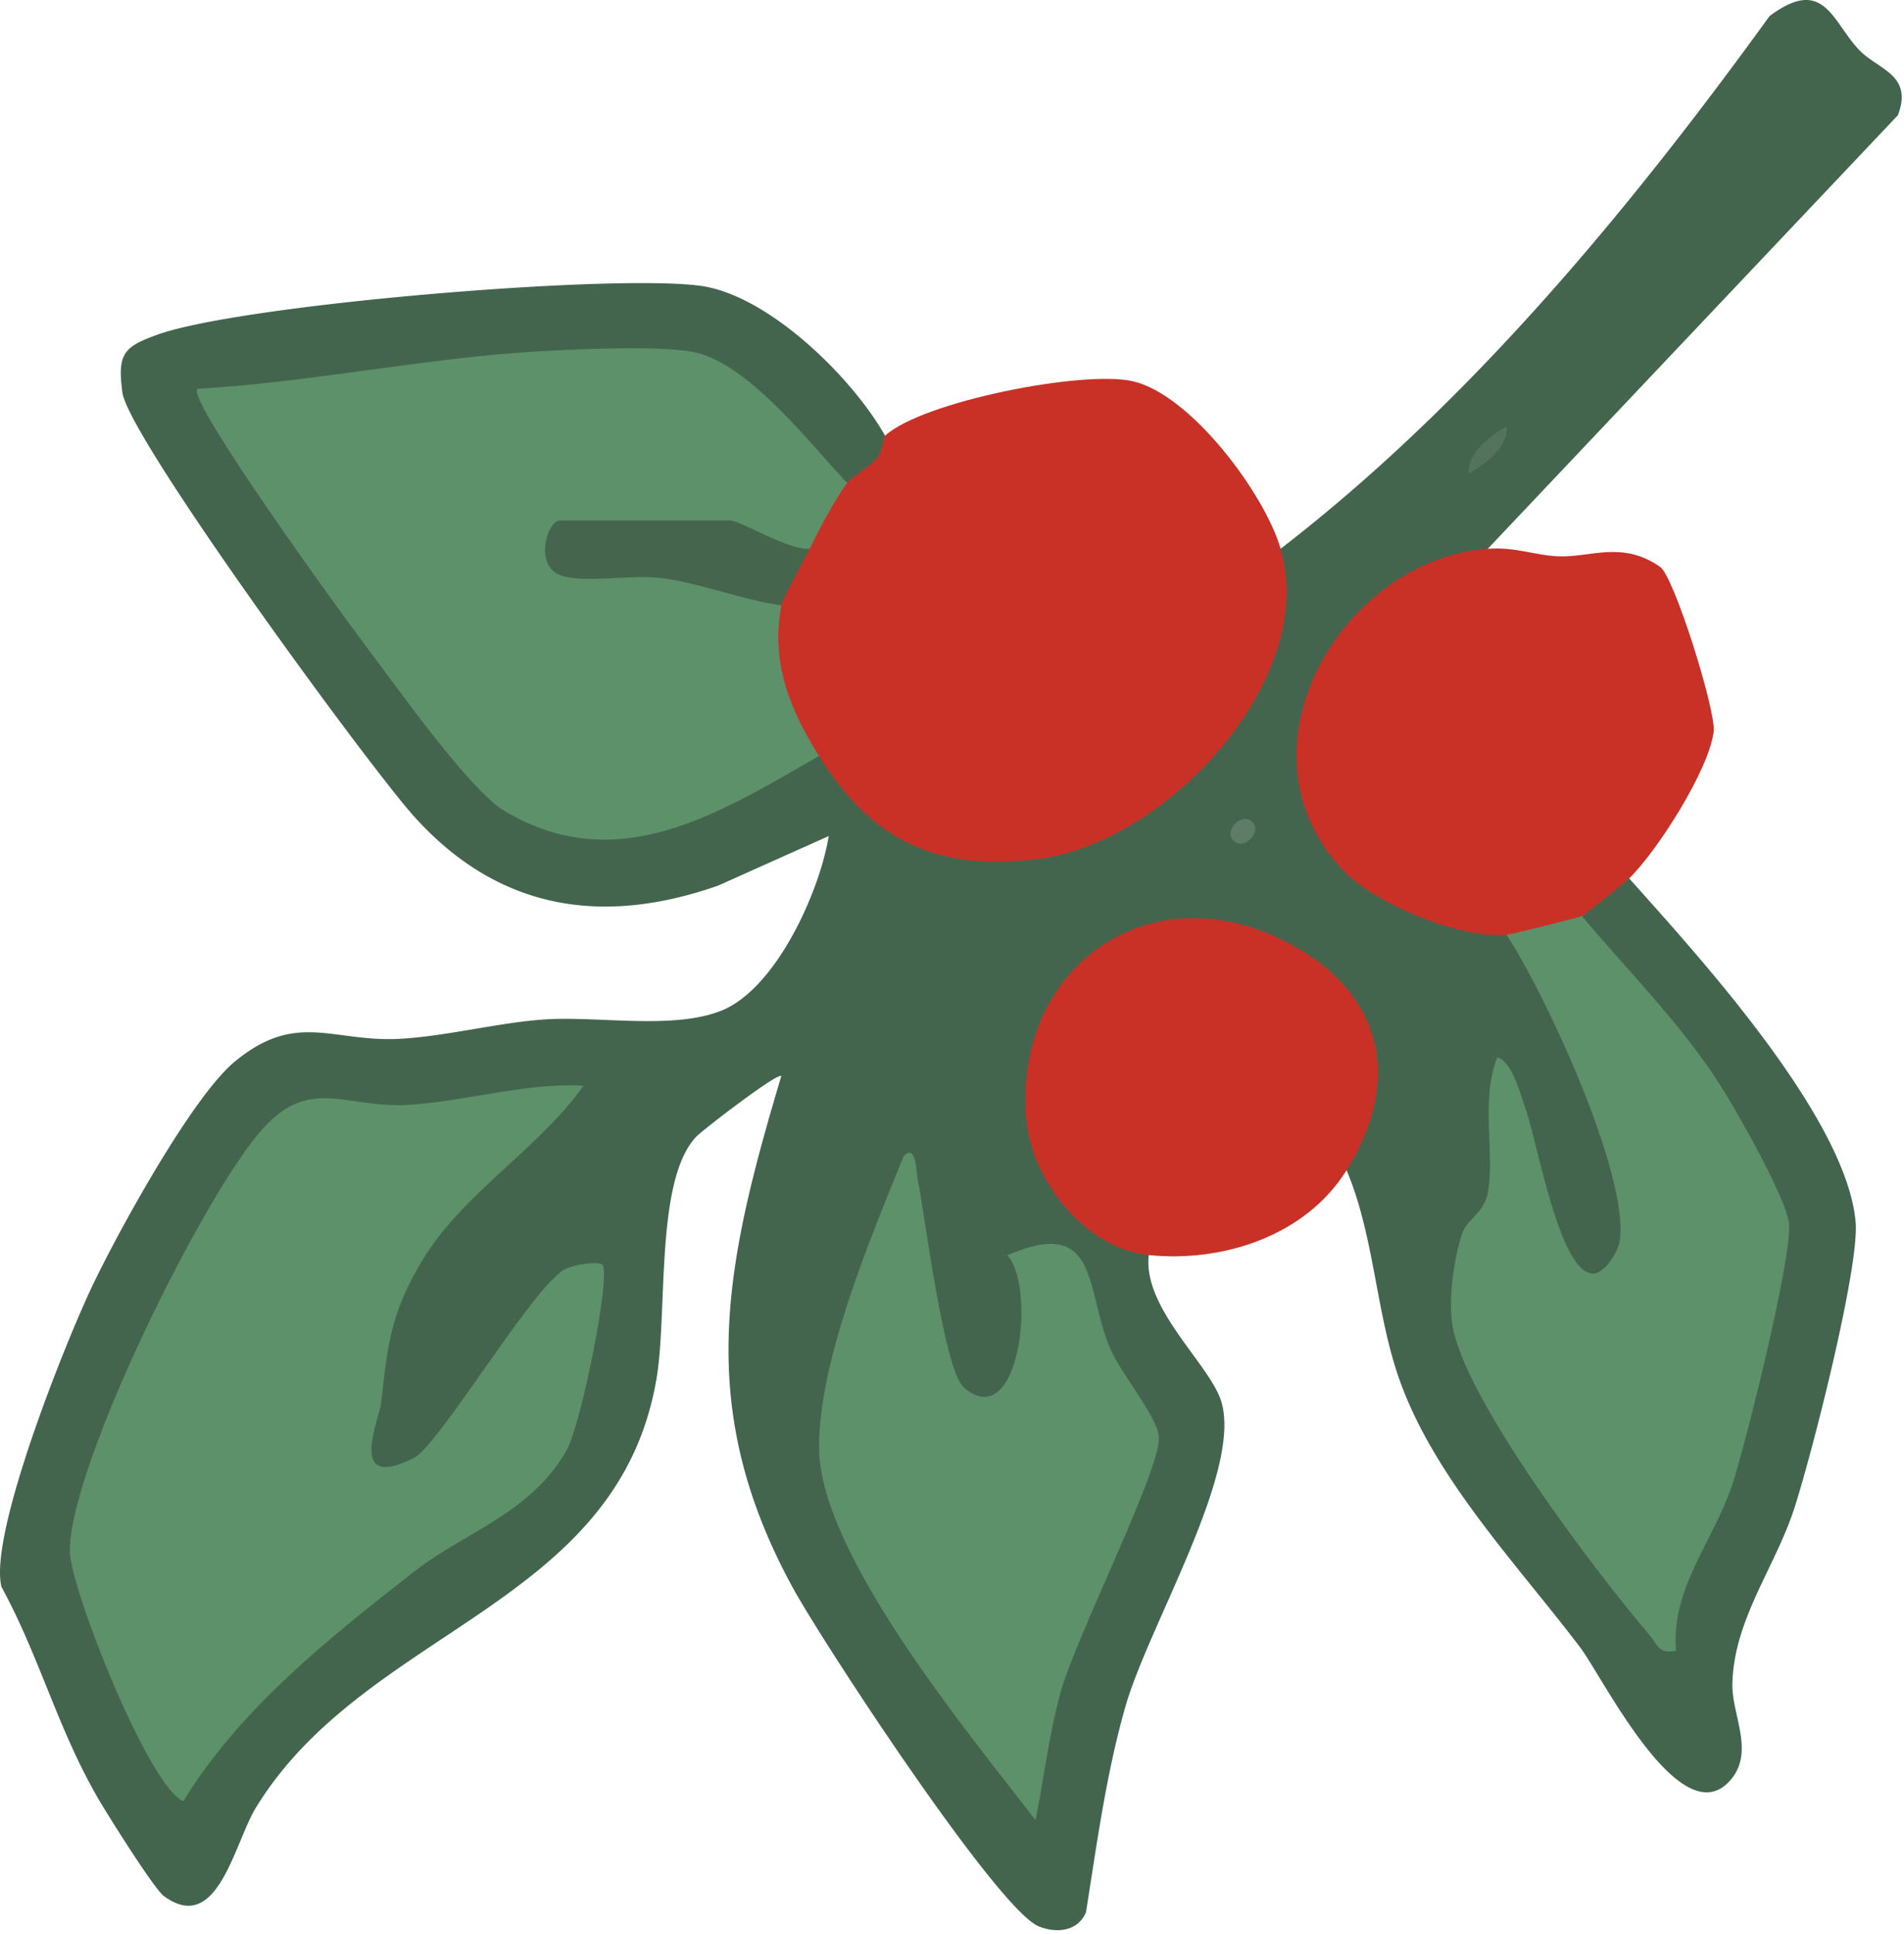
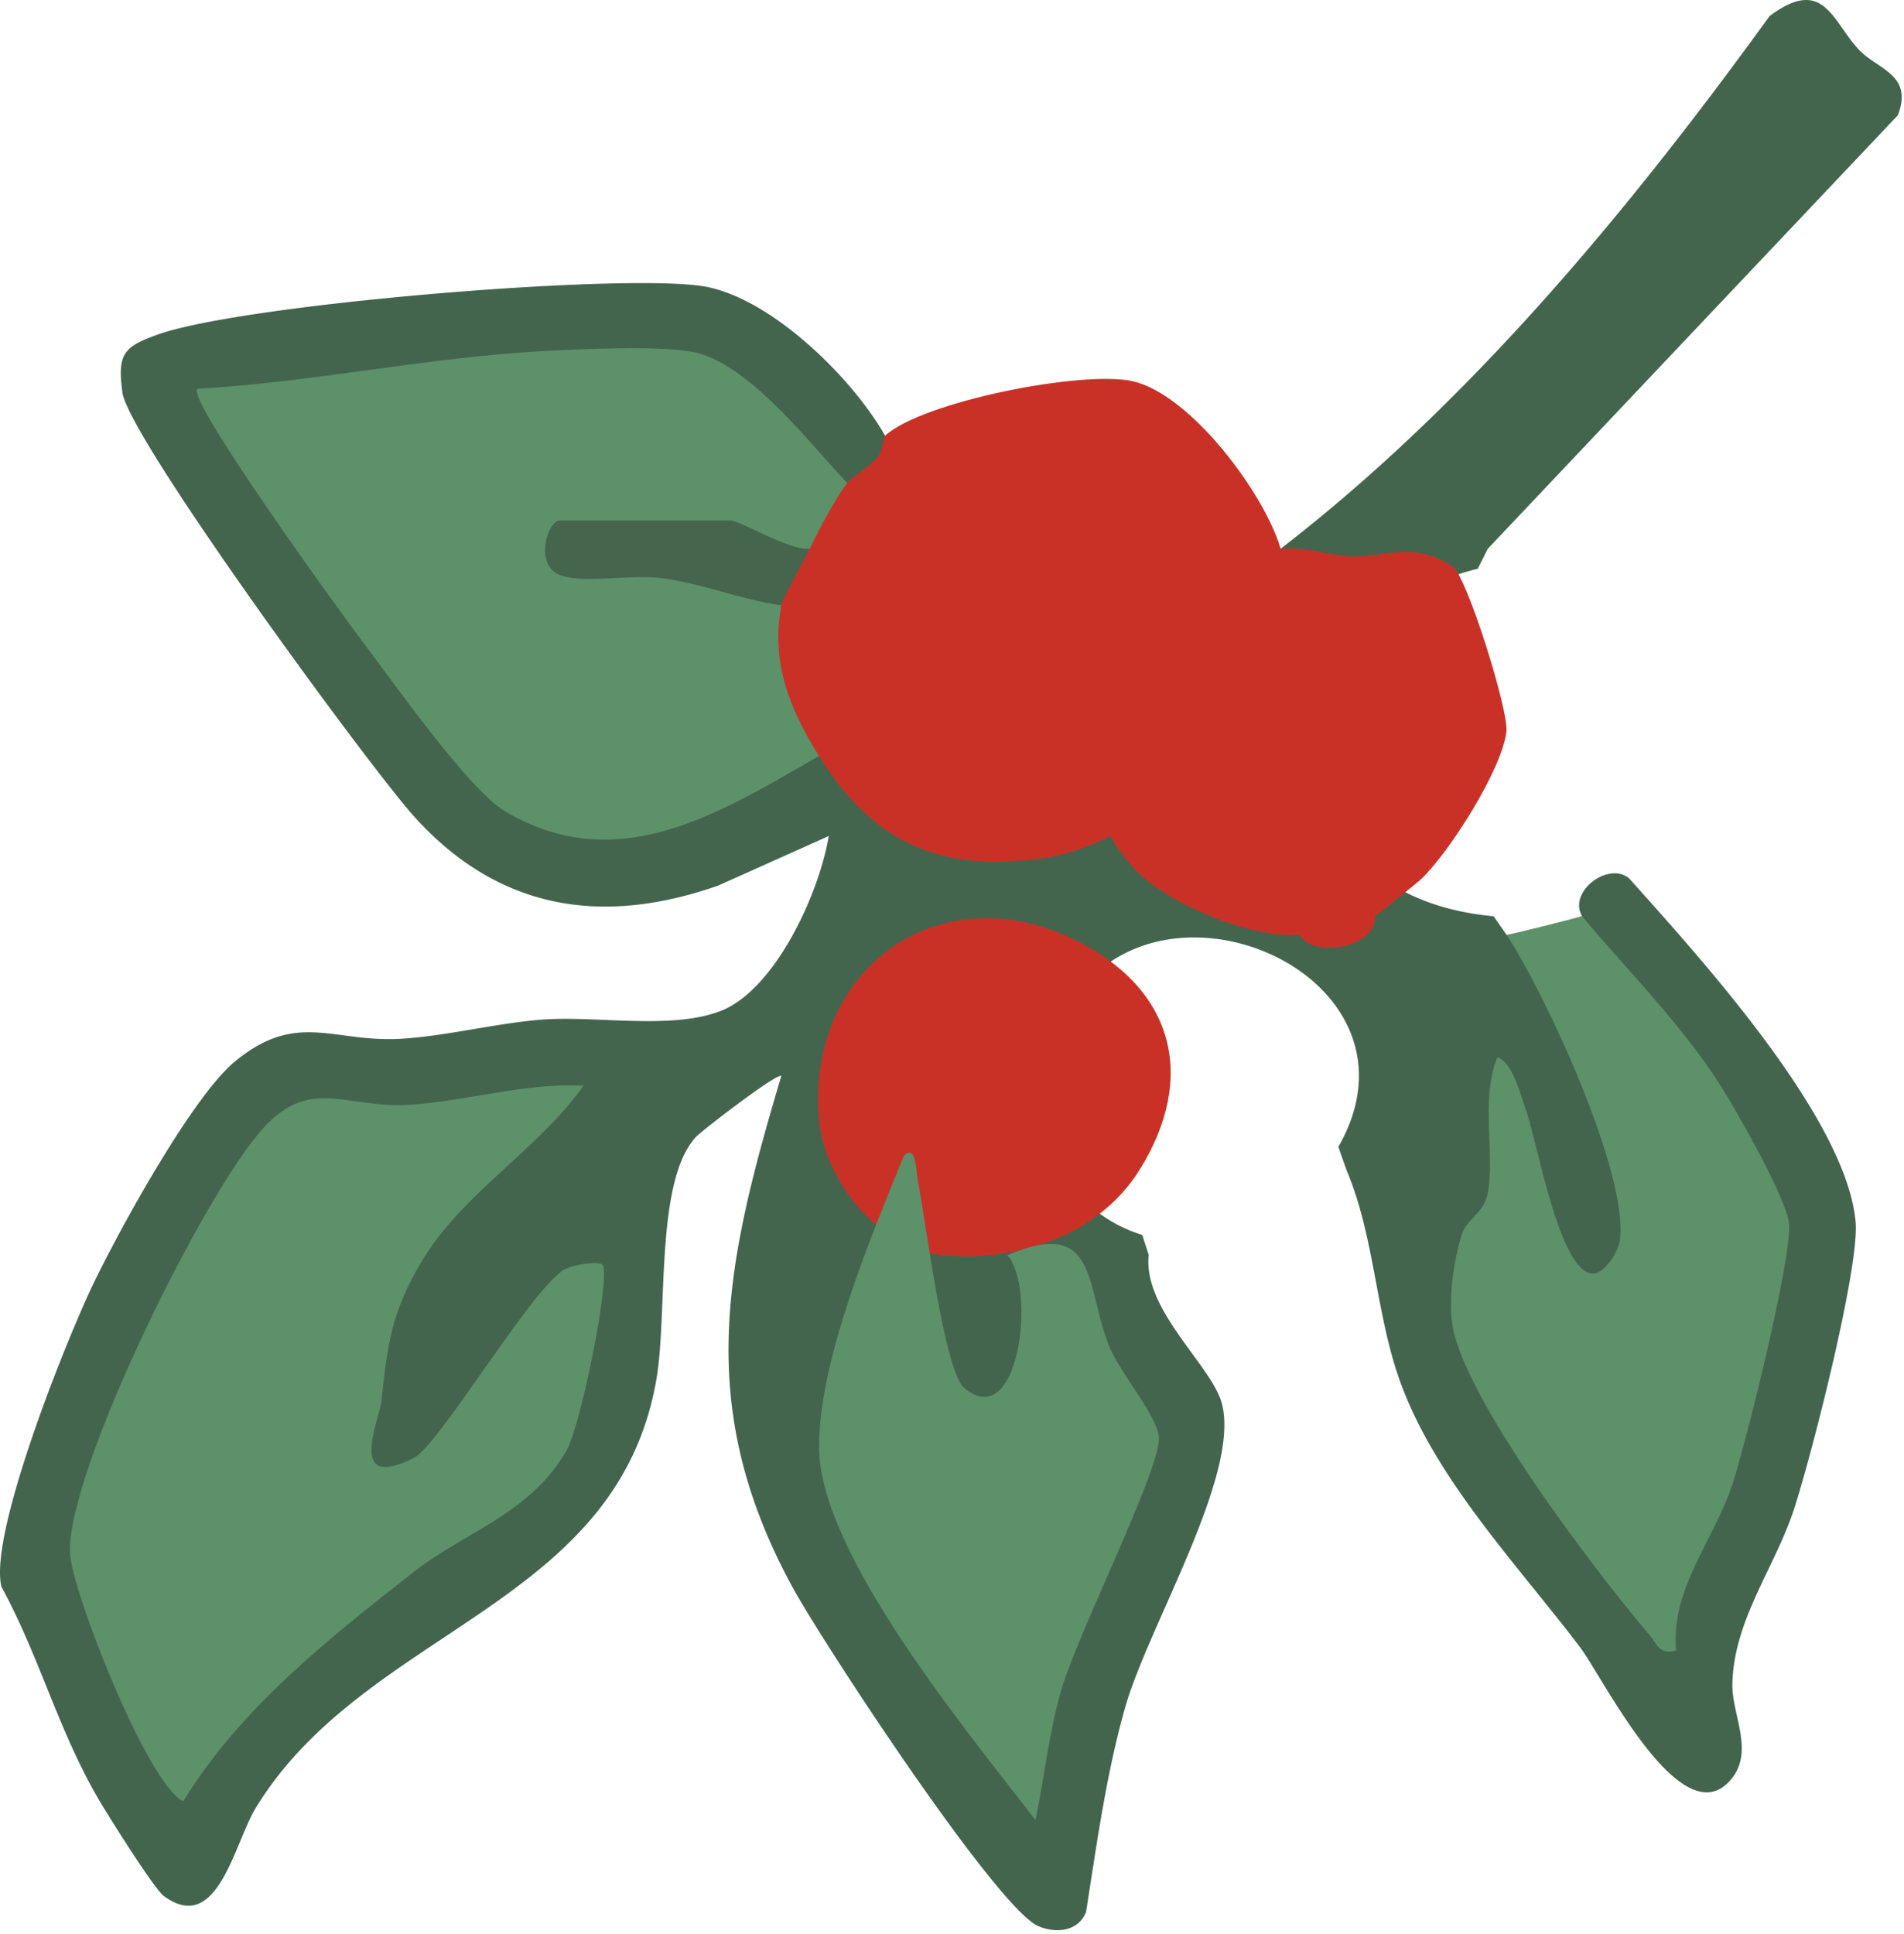
<svg xmlns="http://www.w3.org/2000/svg" width="127" height="129" fill="none">
  <path d="M85.416 36.6c12.63-9.736 23.287-22.64 32.62-35.531 3.659-2.723 4.168.393 5.995 2.285 1.248 1.292 3.596 1.631 2.559 4.332L99.238 36.599l-.672 1.336c-14.288 3.433-14.765 21.737 1.059 23.17l.871 1.246 1.578.154c2.382 4.363 9.229 17.34 6.683 21.828-3.999 7.054-7.749-6.916-8.202-9.984.362 3.584.151 6.045-2.018 8.928-3.728 4.37 10.707 24.962 12.021 24.443 1.314-.518 6.214-17.889 6.645-20.445 1.154-6.818.236-9.207-4.002-14.969-2.338-3.184-4.856-6.19-7.528-9.103l-.151-2.116c-.937-1.597 1.738-3.659 3.14-2.512 4.615 5.168 14.498 15.953 15.111 22.923.267 3.04-2.974 15.695-4.112 19.162-1.285 3.914-4.017 7.372-4.108 11.647-.047 2.118 1.603 4.674-.28 6.573-3.294 3.326-8.374-7.029-9.867-9.003-4.228-5.586-9.814-11.364-12.118-18.031-1.525-4.407-1.632-9.462-3.47-13.803l-.548-1.556c6.633-11.59-12.633-19.738-18.266-8.836-2.918 5.642-1.145 12.724 5.186 14.711l.434 1.336c-.415 3.628 4.197 7.378 4.872 9.886 1.277 4.728-4.906 14.869-6.44 20.266-1.27 4.467-1.893 9.097-2.616 13.674-.534 1.295-1.993 1.431-3.165.943-2.757-1.144-14.426-18.974-16.403-22.595-6.586-12.074-4.53-21.476-.758-34.107-.22-.27-5.259 3.603-5.68 4.05-2.763 2.932-1.883 11.75-2.653 16.188-2.631 15.202-19.373 16.538-26.716 28.562-1.45 2.373-2.547 8.534-6.14 5.881-.64-.471-3.655-5.271-4.303-6.372-2.763-4.712-3.958-9.543-6.526-14.246-.858-3.514 4.26-16.277 6.051-20.043C7.861 82.18 12.805 73.161 15.66 70.8c4.131-3.413 6.526-1.27 11.043-1.521 2.974-.167 6.429-1.044 9.406-1.276 3.665-.286 8.679.704 11.976-.588 3.66-1.434 6.595-7.944 7.19-11.656L47.9 59.063c-7.799 2.734-14.683 1.587-20.26-4.59C24.62 51.13 8.571 29.197 8.165 26.176c-.348-2.594.089-3.05 2.346-3.86 5.56-2 30.255-4.068 36.216-3.254 4.53.62 10.112 6.101 12.306 9.993 2.424 1.012-.694 4.586-2.511 3.14l-1.358.387a33.757 33.757 0 0 0-8.016-7.494c-4.257-1.905-30.995 1.044-32.039 2.279-1.043 1.235 17.557 24.645 19.242 25.66 6.526 3.93 13.014.189 18.813-3.222l1.471.604 1.682.276c9.113 13.134 29.366.626 28.078-13.004l1.025-1.091-.004.01Z" fill="#44654D" />
-   <path d="M85.416 36.6c2.534 8.713-7.553 19.549-16.072 20.67-6.8.897-11.188-1.175-14.712-6.855-3.156.01-5.639-8.726-2.511-10.05-1.72-1.106.085-4.18 1.886-3.769-1.361-1.587.437-4.872 2.512-4.397.238-.312 1.33-.969 1.904-1.56.469-.48.5-1.48.61-1.58 2.506-2.29 13.215-4.386 16.52-3.635 3.878.884 8.8 7.5 9.867 11.172l-.004.003Zm13.823 0c1.854-.136 3.153.443 4.715.502 2.153.085 4.256-1.068 6.79.714.927.654 3.725 9.594 3.561 10.97-.301 2.544-3.762 7.972-5.639 9.796-.295.286-2.958 2.43-3.14 2.511.198 2.044-4.04 2.895-5.027 1.258-3.178.264-8.83-2.075-10.995-4.398-7.429-7.969-.01-20.64 9.738-21.354h-.003Zm-9.426 41.452c-2.728 4.367-8.23 6.155-13.193 5.652-4.184-.424-7.827-4.96-8.173-9.11-.827-9.926 7.925-16.342 16.993-11.954 6.627 3.21 8.302 9.129 4.376 15.412h-.003Z" fill="#C93127" />
+   <path d="M85.416 36.6c2.534 8.713-7.553 19.549-16.072 20.67-6.8.897-11.188-1.175-14.712-6.855-3.156.01-5.639-8.726-2.511-10.05-1.72-1.106.085-4.18 1.886-3.769-1.361-1.587.437-4.872 2.512-4.397.238-.312 1.33-.969 1.904-1.56.469-.48.5-1.48.61-1.58 2.506-2.29 13.215-4.386 16.52-3.635 3.878.884 8.8 7.5 9.867 11.172l-.004.003Zc1.854-.136 3.153.443 4.715.502 2.153.085 4.256-1.068 6.79.714.927.654 3.725 9.594 3.561 10.97-.301 2.544-3.762 7.972-5.639 9.796-.295.286-2.958 2.43-3.14 2.511.198 2.044-4.04 2.895-5.027 1.258-3.178.264-8.83-2.075-10.995-4.398-7.429-7.969-.01-20.64 9.738-21.354h-.003Zm-9.426 41.452c-2.728 4.367-8.23 6.155-13.193 5.652-4.184-.424-7.827-4.96-8.173-9.11-.827-9.926 7.925-16.342 16.993-11.954 6.627 3.21 8.302 9.129 4.376 15.412h-.003Z" fill="#C93127" />
  <path d="M38.92 72.407c-2.98 4.221-8.018 7.151-10.709 11.583-2.16 3.556-2.367 5.762-2.772 9.472-.139 1.26-2.358 6.06 2.184 3.76 1.581-.802 7.416-10.54 9.685-12.304.487-.598 2.628-.82 2.867-.582.613.616-1.414 10.675-2.376 12.376-2.392 4.219-6.771 5.445-10.141 8.076-5.68 4.435-11.644 9.15-15.432 15.34-2.332-1.022-7.506-14.118-7.563-16.632-.122-5.542 8.981-23.976 12.904-28.266 3.169-3.465 5.482-1.283 9.764-1.55 3.785-.24 7.74-1.487 11.593-1.273h-.003Zm17.596-40.202c-.783 1.012-1.921 3.172-2.512 4.398-1.01 2.036-5.347.154-5.34-1.883-.064.484-.193 1.182-.56 1.257-.755.15-9.182.167-9.852 0l-.9-1.257c.287.729.419 1.556.394 2.48 4.57.006 9.028.154 13.476 1.741l.896 1.43c-.717 3.848.563 6.907 2.511 10.05-6.613 3.785-13.407 8.16-20.957 3.678-2.411-1.43-7.434-8.6-9.462-11.27-1.27-1.672-11.794-16.16-11.05-16.899 7.614-.43 15.347-2.093 22.939-2.508 2.634-.145 7.594-.377 10.012.028 3.712.62 7.896 6.13 10.398 8.761l.007-.006Zm49.002 28.888c3.078 3.681 6.589 7.155 9.192 11.226 1.106 1.728 4.416 7.544 4.617 9.248.255 2.137-2.901 14.812-3.794 17.49-1.235 3.706-4.102 6.891-3.734 11.024-1.17.274-1.22-.39-1.776-1.043-3.515-4.109-12.492-15.888-13.165-20.788-.242-1.767.12-4.278.657-5.954.32-.997 1.459-1.386 1.713-2.684.519-2.641-.51-6.228.645-9.095 1.018.3 1.543 2.493 1.889 3.44.77 2.102 2.32 11.35 4.627 10.967.685-.113 1.55-1.434 1.657-2.197.603-4.426-4.939-16.384-7.551-20.38.292-.025 4.791-1.15 5.026-1.257l-.003.003ZM67.195 83.714c6.082-2.628 5.19 2.118 6.793 6.073.76 1.87 3.303 4.73 3.313 6.149.016 2.26-5.442 13.051-6.517 16.795-.804 2.807-1.131 5.8-1.713 8.657-4.37-5.696-14.387-17.71-14.438-24.811-.04-5.812 3.442-14.042 5.646-19.474.84-.886.836 1.075.937 1.578.506 2.54 1.754 12.744 3.093 13.875 3.671 3.103 4.844-6.67 2.882-8.842h.004Z" fill="#5C9169" />
-   <path d="M97.987 31.576c-.164-1.32 1.352-2.47 2.502-3.14.163 1.32-1.352 2.47-2.502 3.14Z" fill="#54725C" />
-   <path d="M83.528 54.816c.685.685-.566 1.933-1.251 1.251-.685-.682.566-1.933 1.251-1.251Z" fill="#5E7C68" />
  <path d="M54 36.6c-.38.788-1.8 3.325-1.885 3.768-2.691-.374-5.225-1.442-7.931-1.807-2.053-.277-5.108.355-6.737-.173-1.864-.603-.958-3.675-.094-3.675h11.31c.78 0 3.942 2.025 5.341 1.883l-.003.003Z" fill="#45654D" />
</svg>